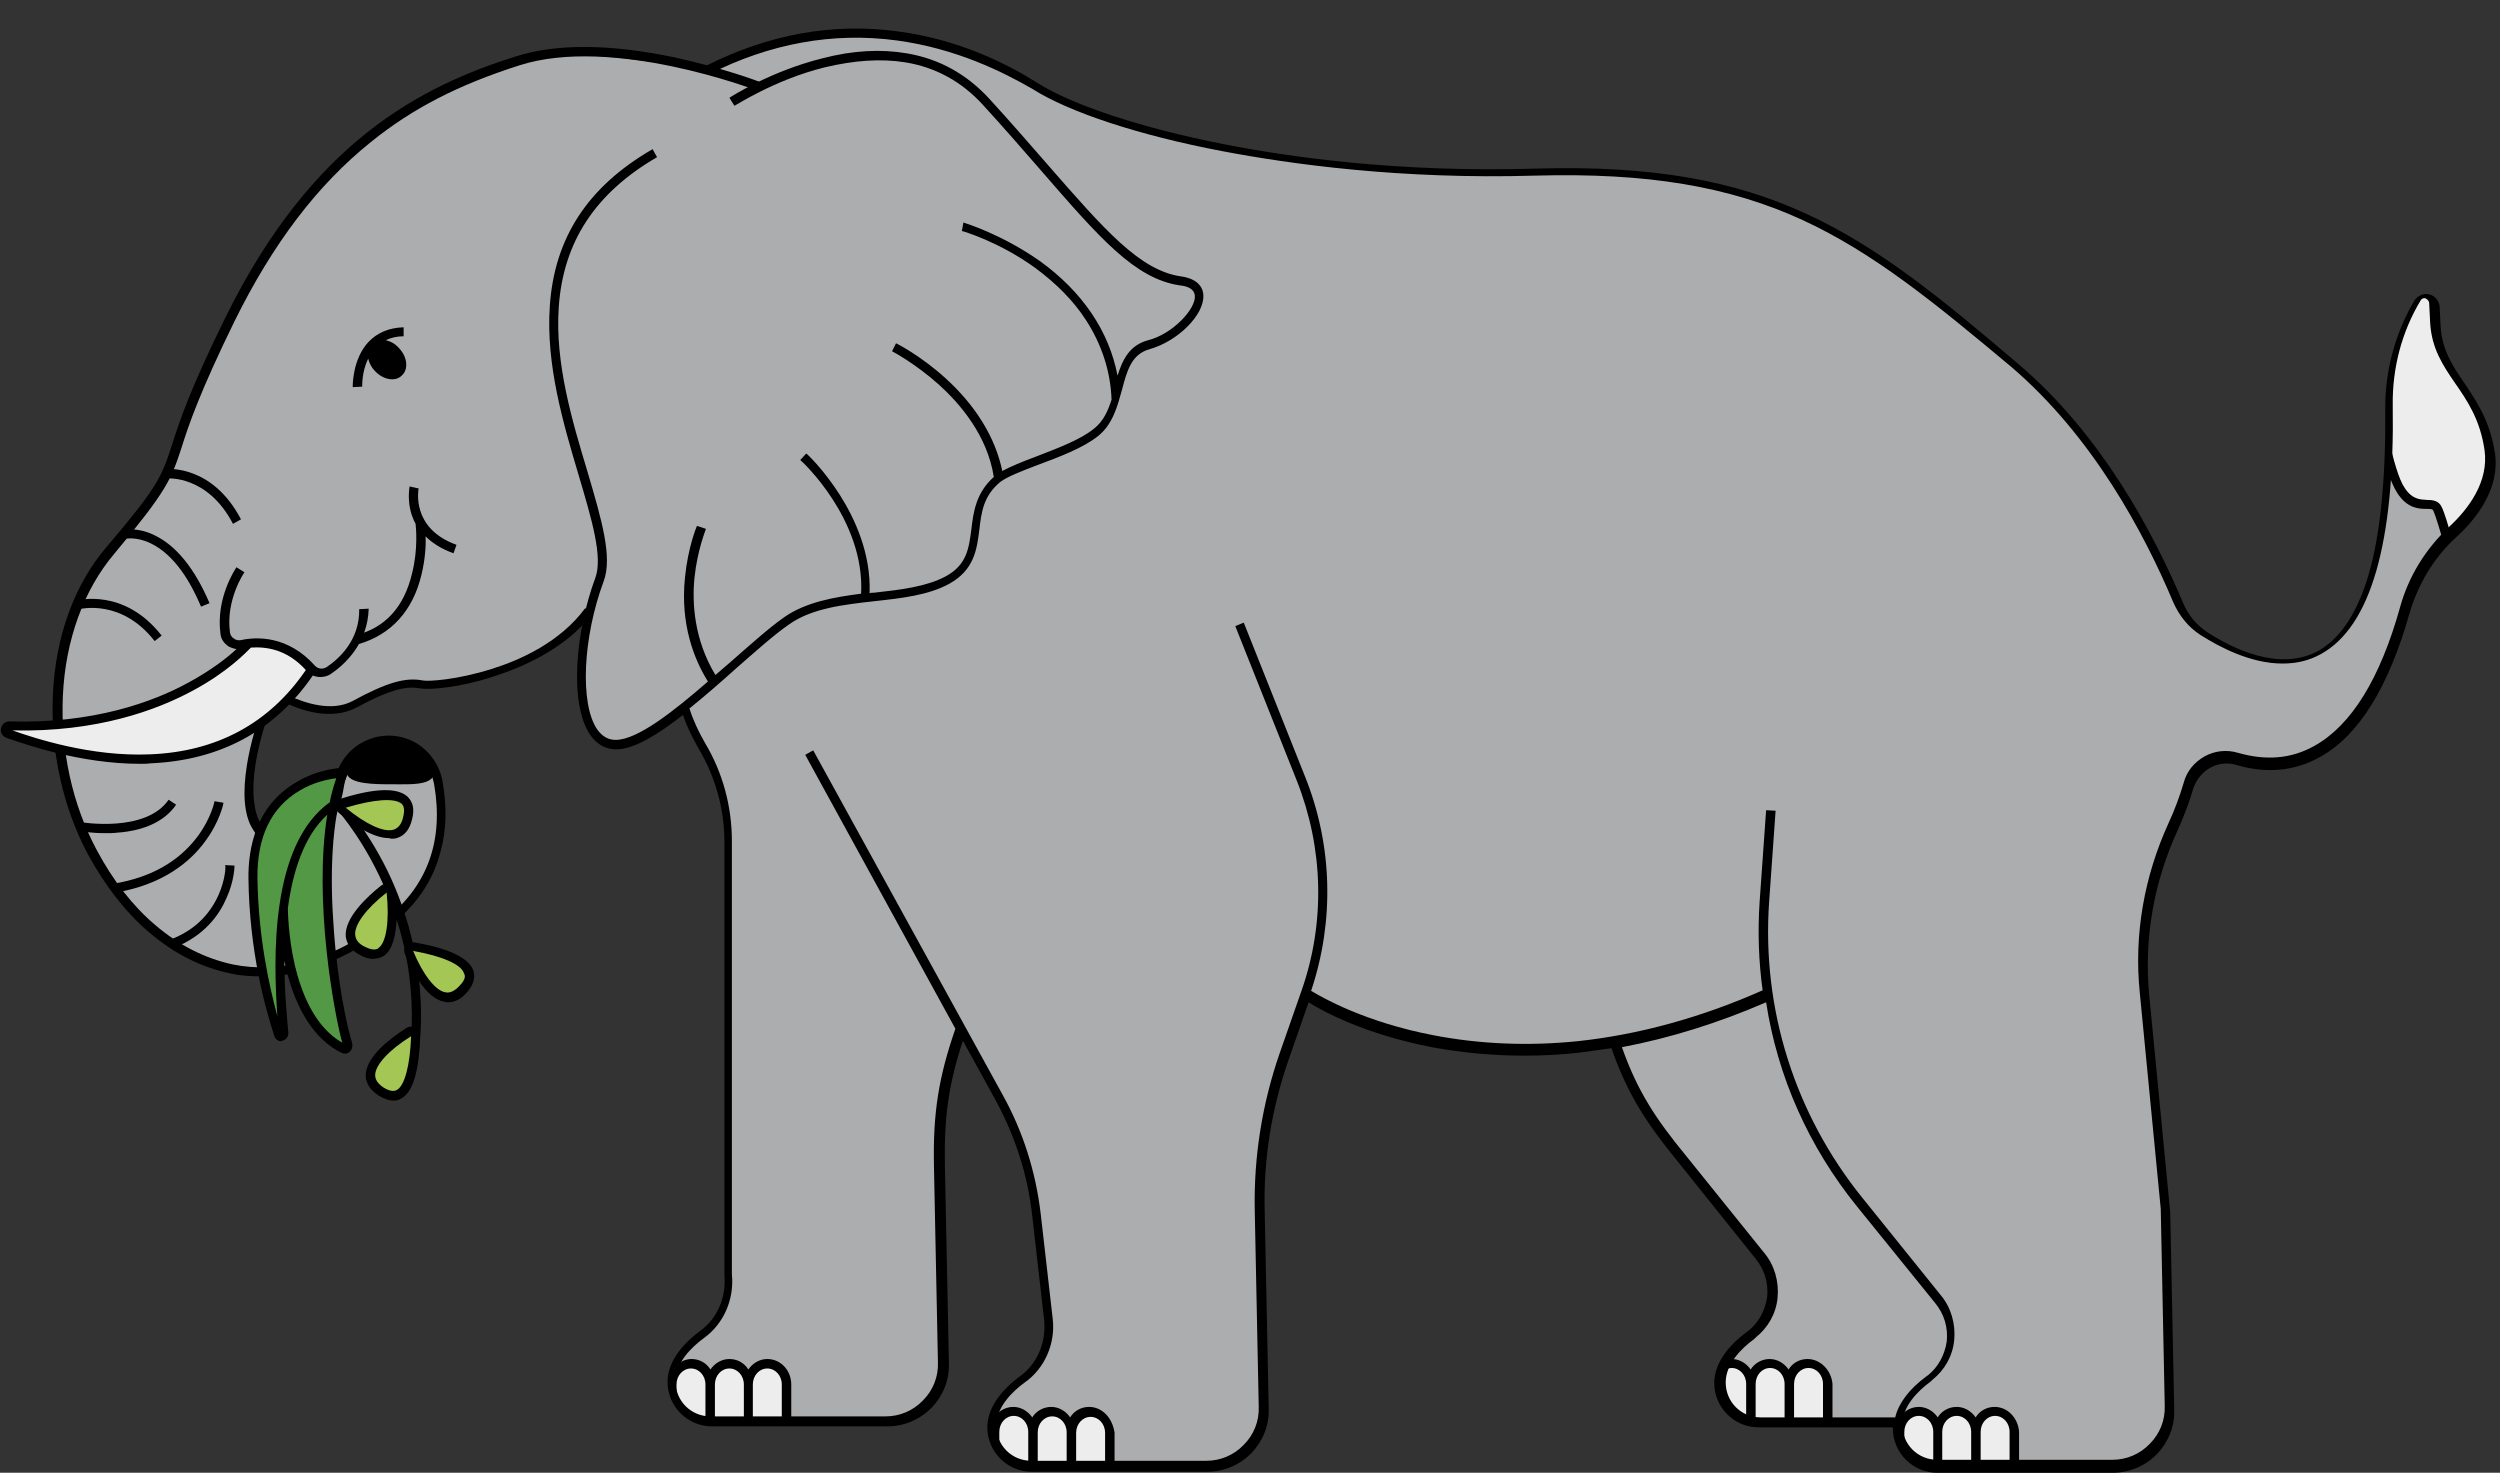
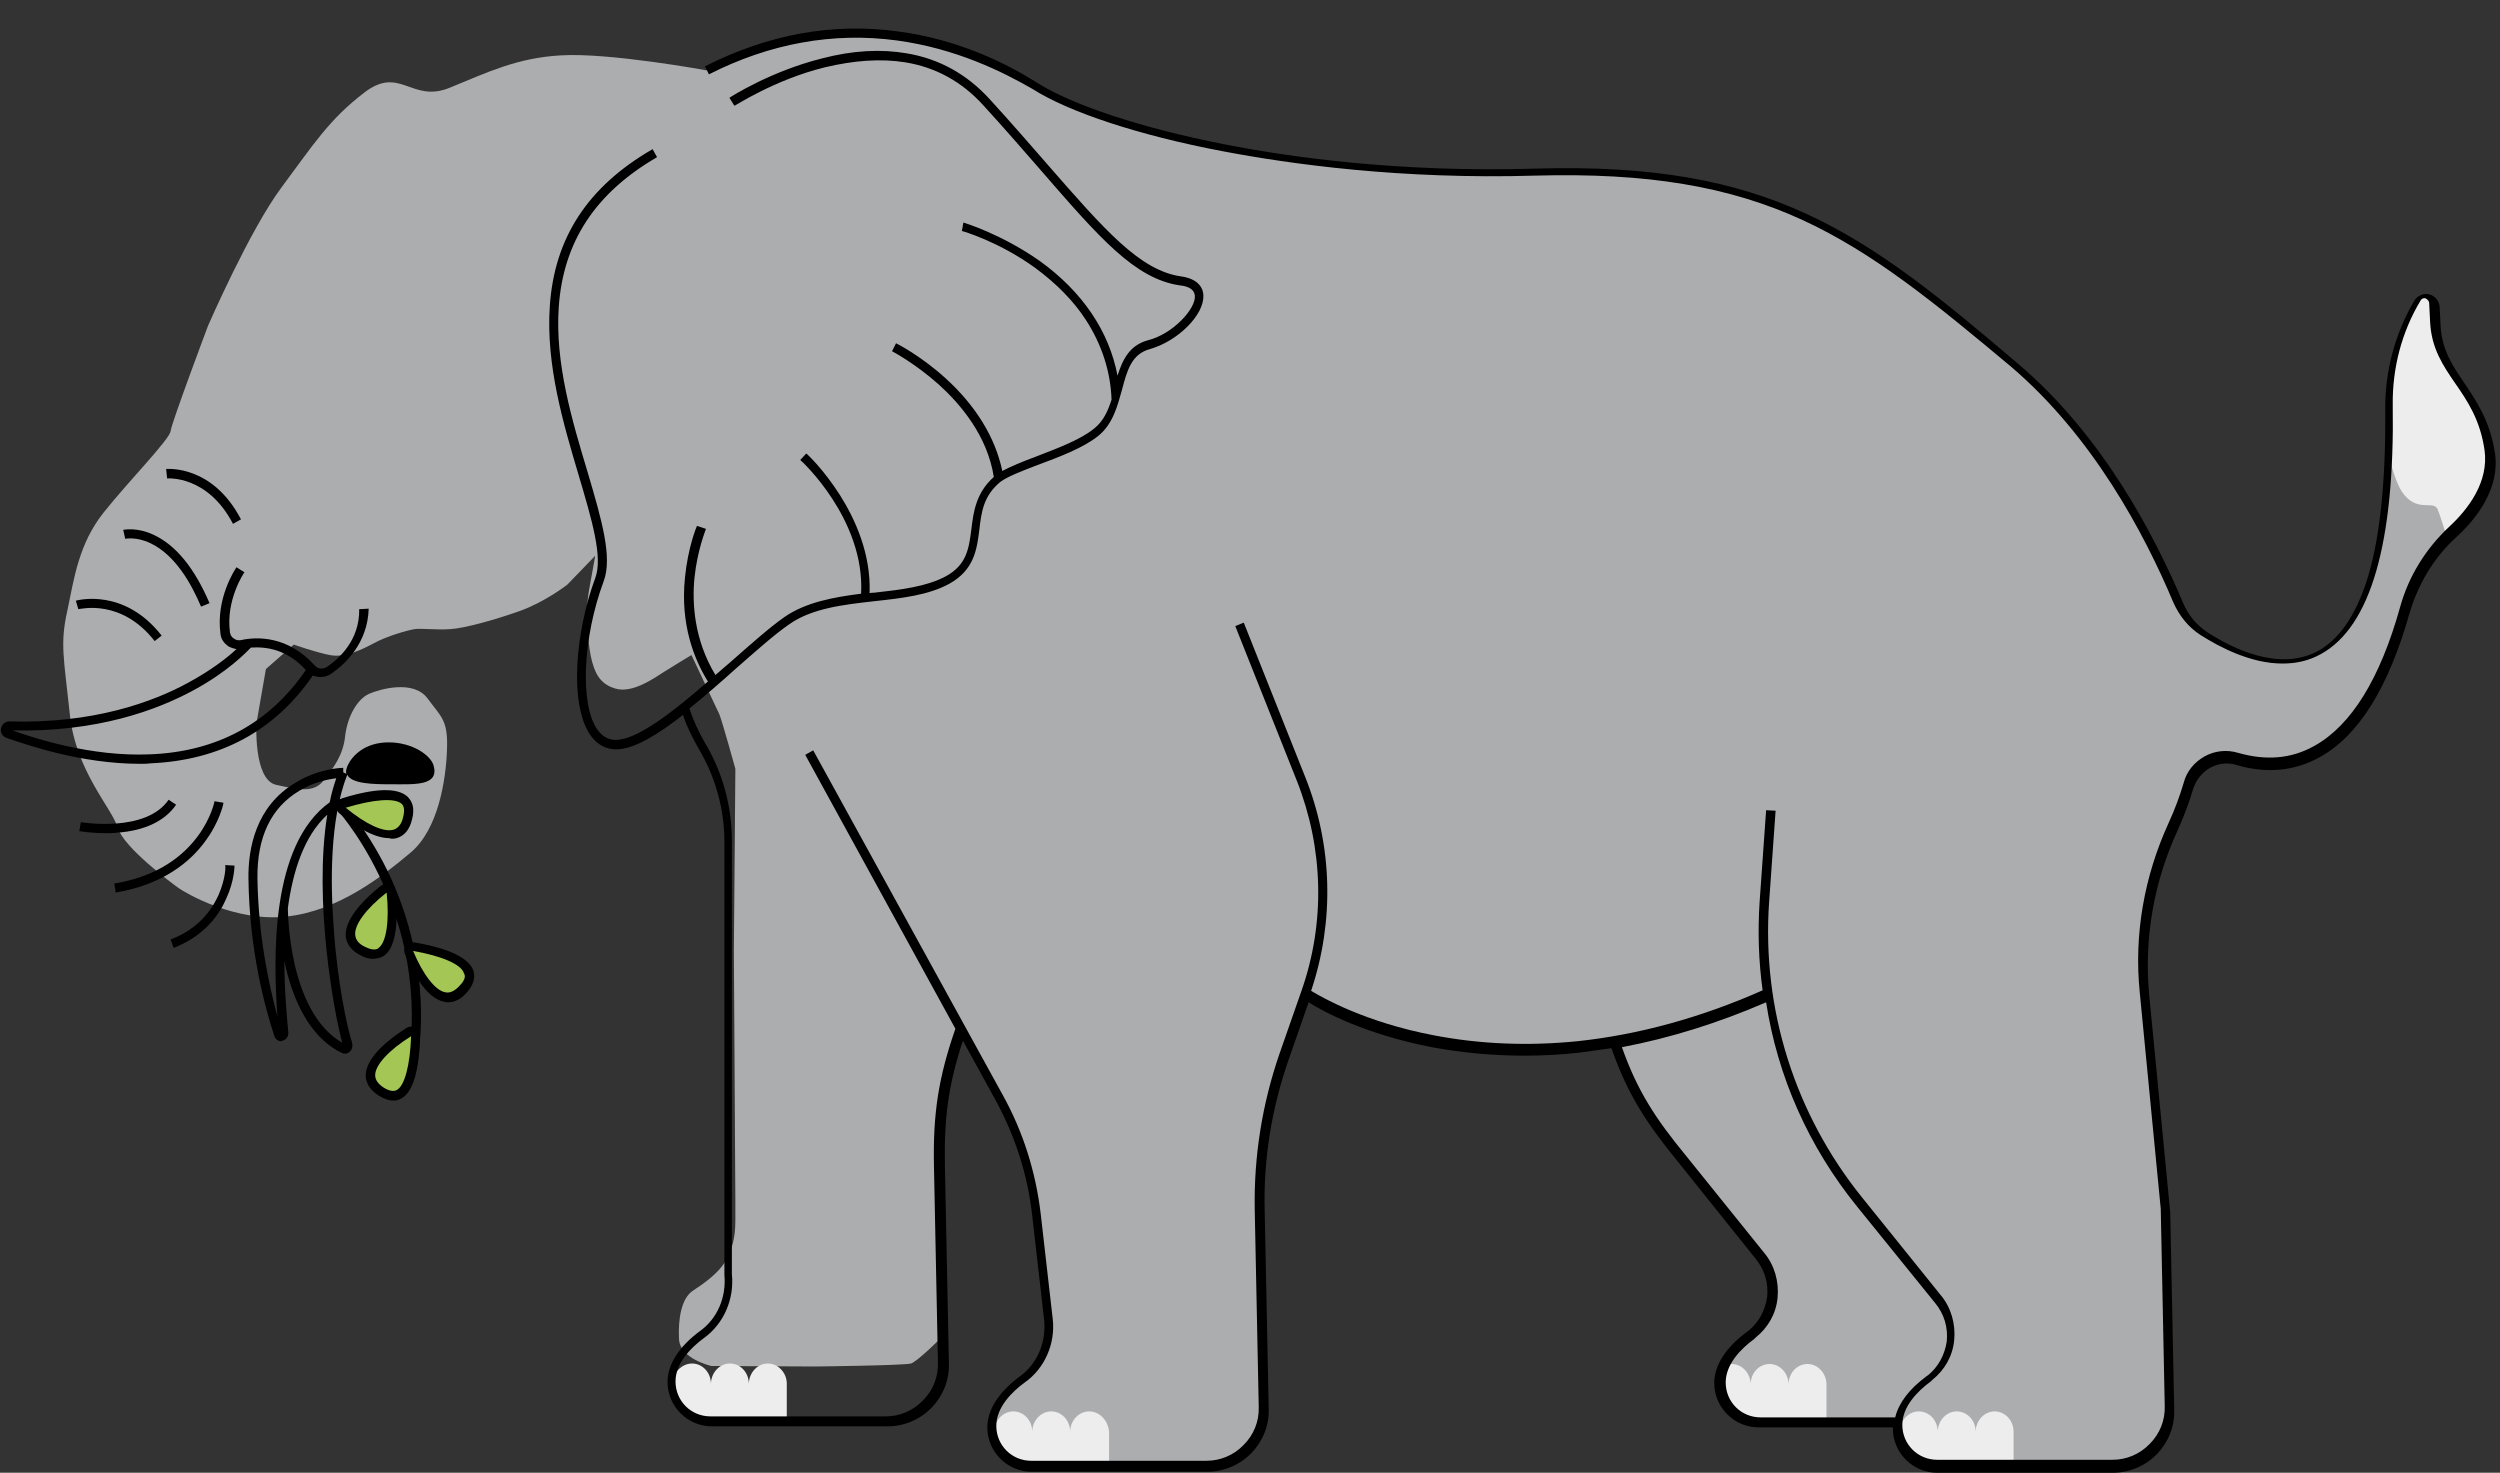
<svg xmlns="http://www.w3.org/2000/svg" height="295.2" preserveAspectRatio="xMidYMid meet" version="1.0" viewBox="-0.2 -5.7 501.1 295.2" width="501.1" zoomAndPan="magnify">
  <rect x="-0.2" y="-5.7" width="501.1" height="295.2" fill="#333333" stroke="none" />
  <g id="change1_1">
-     <path d="M141.4,8.4c27.8-14.1,52.1-5.4,65.7,3.2c13.6,8.6,53.6,18.6,100.3,17.2s64.9,12.3,96.2,39.1 c16.1,13.7,26.4,32.5,32.8,47.5l0,0c1,2.5,2.8,4.7,5.2,6.2c10.4,6.8,38,18.9,37-45.3c-0.1-7.6,1.9-15,5.7-21.5l0,0 c0.9-1.6,3.3-1,3.4,0.8l0.2,4c0.6,10,9.1,13,10.9,25.4c1,6.7-3.2,12.3-7.4,16.2c-4.5,4.2-7.9,9.5-9.5,15.5 c-8.8,31.5-24.3,32.7-33.7,29.9c-4.2-1.2-8.5,1.2-9.7,5.3c-0.8,2.8-1.8,5.5-3.1,8.2l0,0c-4.9,10.5-6.9,22.1-5.7,33.6l4.2,43.3 l0.8,39.5c0.1,6.4-5,11.7-11.5,11.7h-35.1c-4.4,0-7.9-3.5-7.9-7.9l0,0v-1l-15.7-0.1h-14c0,0-5.2-1.1-5.7-5.8c-0.6-4.7,1.2-7.6,2.7-9 c1.5-1.4,6.2-5.4,6.9-7.6c0.6-2.2,1.2-6.2,0-8.4c-1.2-2.3-9.8-12.1-9.8-12.1s-5.2-6.8-6.4-8.8c-1.2-2-12.8-14.2-14.4-23.8 c0,0-4.7,1.2-12.3,1.2c-7.6,0-28.4-2-35.1-4.5c-6.7-2.5-14.9-6.7-14.9-6.7l-4.3,12.3c0,0-5.3,15.9-4.9,34.8 c0.4,18.9,0.6,37.3,0.6,37.3s-3.5,10.2-9.5,10.2c-6,0-23.9,0-23.9,0l-15-0.2c0,0-4.6-1.2-5.3-4.5c-0.7-3.2-1.7-4.7,0.3-7.2 s7.2-7.1,8.3-9.3c1-2.1,3-3.6,2.4-7.1c-0.6-3.5-3.4-25.9-3.4-25.9s-2.7-12-3.9-14.5c-1.2-2.5-8.7-15.5-8.7-15.5l-1.6-2.7 c0,0-1.7,3-2.4,6c-0.8,3-2.3,11.2-2.3,17.2c0.1,6.1,0.7,37.7,0.7,37.7s1,8-1.3,10.9s-4.9,4.9-6.2,5.3c-1.4,0.4-19.2,0.6-19.2,0.6 l-20.8-0.1c0,0-6.3-1.4-6.5-5.4c-0.2-4.1,0.5-8.2,2.8-9.7s5.2-3.6,6.5-5.9c1.3-2.3,2-4.5,2-8.2c0-3.6,0-3.6,0-3.6l-0.3-50.4 l0.3-36.5c0,0-2.6-9.4-3.2-10.9c-0.7-1.5-5.6-11.9-5.6-11.9s-3.5,2.1-5.4,3.3s-6.4,4.5-9.9,3.4c-3.5-1-4.2-3.9-4.7-5.7 c-0.5-1.9-1.5-8.7-0.5-14.2c1-5.4,1.2-6.7,1.2-6.7l-5.6,5.8c0,0-4.5,3.5-9.6,5.3c-5.1,1.8-10.9,3.4-13.8,3.6c-2.8,0.2-5.9-0.2-7.2,0 c-1.3,0.2-5.6,1.4-8.1,2.8c-2.5,1.3-5.8,3-8.9,2.4c-3-0.6-7.2-2.1-7.2-2.1l-5.6,4.9l-1.9,10.9c0,0-0.6,11.2,3.9,12.3 c4.6,1,7.6,1.7,9.6-0.9c2-2.6,3.9-5,4.3-9c0.5-3.9,2.4-7.2,4.7-8.3c2.3-1,9-2.9,11.8,0.9c2.8,3.8,4.1,4.3,3.9,10.2 c-0.2,6-1.7,16-7.3,20.7c-5.6,4.7-14.5,11.7-24.8,12.8c-10.3,1.2-20.3-4.7-21.7-5.7c-1.4-1-11-8.1-12.2-12.1s-8.4-11.3-9.6-22.7 s-2-14.1-0.5-20.8c1.4-6.7,2.3-13.4,7.3-19.7c5.1-6.4,13.2-14.6,13.4-16.3c0.2-1.7,7.5-21.1,7.5-21.1s8.3-19.1,14.7-27.7 s9.6-13.7,16.7-19.1S82.3,15,89.9,11.9s13.5-6,22.3-6.5C121.8,4.8,141.4,8.4,141.4,8.4z" fill="#acadaf" />
+     <path d="M141.4,8.4c27.8-14.1,52.1-5.4,65.7,3.2c13.6,8.6,53.6,18.6,100.3,17.2s64.9,12.3,96.2,39.1 c16.1,13.7,26.4,32.5,32.8,47.5l0,0c1,2.5,2.8,4.7,5.2,6.2c10.4,6.8,38,18.9,37-45.3c-0.1-7.6,1.9-15,5.7-21.5l0,0 c0.9-1.6,3.3-1,3.4,0.8l0.2,4c0.6,10,9.1,13,10.9,25.4c1,6.7-3.2,12.3-7.4,16.2c-4.5,4.2-7.9,9.5-9.5,15.5 c-8.8,31.5-24.3,32.7-33.7,29.9c-4.2-1.2-8.5,1.2-9.7,5.3c-0.8,2.8-1.8,5.5-3.1,8.2l0,0c-4.9,10.5-6.9,22.1-5.7,33.6l4.2,43.3 l0.8,39.5c0.1,6.4-5,11.7-11.5,11.7h-35.1c-4.4,0-7.9-3.5-7.9-7.9l0,0v-1l-15.7-0.1h-14c0,0-5.2-1.1-5.7-5.8c-0.6-4.7,1.2-7.6,2.7-9 c1.5-1.4,6.2-5.4,6.9-7.6c0.6-2.2,1.2-6.2,0-8.4c-1.2-2.3-9.8-12.1-9.8-12.1s-5.2-6.8-6.4-8.8c-1.2-2-12.8-14.2-14.4-23.8 c0,0-4.7,1.2-12.3,1.2c-7.6,0-28.4-2-35.1-4.5c-6.7-2.5-14.9-6.7-14.9-6.7l-4.3,12.3c0,0-5.3,15.9-4.9,34.8 c0.4,18.9,0.6,37.3,0.6,37.3s-3.5,10.2-9.5,10.2c-6,0-23.9,0-23.9,0l-15-0.2c0,0-4.6-1.2-5.3-4.5c-0.7-3.2-1.7-4.7,0.3-7.2 s7.2-7.1,8.3-9.3c1-2.1,3-3.6,2.4-7.1c-0.6-3.5-3.4-25.9-3.4-25.9s-2.7-12-3.9-14.5c-1.2-2.5-8.7-15.5-8.7-15.5l-1.6-2.7 c0,0-1.7,3-2.4,6c-0.8,3-2.3,11.2-2.3,17.2c0.1,6.1,0.7,37.7,0.7,37.7s-4.9,4.9-6.2,5.3c-1.4,0.4-19.2,0.6-19.2,0.6 l-20.8-0.1c0,0-6.3-1.4-6.5-5.4c-0.2-4.1,0.5-8.2,2.8-9.7s5.2-3.6,6.5-5.9c1.3-2.3,2-4.5,2-8.2c0-3.6,0-3.6,0-3.6l-0.3-50.4 l0.3-36.5c0,0-2.6-9.4-3.2-10.9c-0.7-1.5-5.6-11.9-5.6-11.9s-3.5,2.1-5.4,3.3s-6.4,4.5-9.9,3.4c-3.5-1-4.2-3.9-4.7-5.7 c-0.5-1.9-1.5-8.7-0.5-14.2c1-5.4,1.2-6.7,1.2-6.7l-5.6,5.8c0,0-4.5,3.5-9.6,5.3c-5.1,1.8-10.9,3.4-13.8,3.6c-2.8,0.2-5.9-0.2-7.2,0 c-1.3,0.2-5.6,1.4-8.1,2.8c-2.5,1.3-5.8,3-8.9,2.4c-3-0.6-7.2-2.1-7.2-2.1l-5.6,4.9l-1.9,10.9c0,0-0.6,11.2,3.9,12.3 c4.6,1,7.6,1.7,9.6-0.9c2-2.6,3.9-5,4.3-9c0.5-3.9,2.4-7.2,4.7-8.3c2.3-1,9-2.9,11.8,0.9c2.8,3.8,4.1,4.3,3.9,10.2 c-0.2,6-1.7,16-7.3,20.7c-5.6,4.7-14.5,11.7-24.8,12.8c-10.3,1.2-20.3-4.7-21.7-5.7c-1.4-1-11-8.1-12.2-12.1s-8.4-11.3-9.6-22.7 s-2-14.1-0.5-20.8c1.4-6.7,2.3-13.4,7.3-19.7c5.1-6.4,13.2-14.6,13.4-16.3c0.2-1.7,7.5-21.1,7.5-21.1s8.3-19.1,14.7-27.7 s9.6-13.7,16.7-19.1S82.3,15,89.9,11.9s13.5-6,22.3-6.5C121.8,4.8,141.4,8.4,141.4,8.4z" fill="#acadaf" />
  </g>
  <g id="change2_1">
    <path d="M365.9,279.2h-1.4h-6.2h-7.6h-0.1c0,0-5.2-1.1-5.7-5.8c-0.3-2.2-0.1-3.9,0.4-5.4c0.5-0.2,1-0.3,1.6-0.3l0,0 c2.1,0,3.8,1.9,3.8,4.1c0-2.3,1.7-4.1,3.8-4.1c2.1,0,3.8,1.9,3.8,4.1c0-2.3,1.7-4.1,3.8-4.1l0,0c2.1,0,3.8,1.9,3.8,4.1L365.9,279.2 L365.9,279.2z M388.3,288.3h15.1v-7c0-2.3-1.7-4.1-3.8-4.1l0,0c-2.1,0-3.8,1.9-3.8,4.1c0-2.3-1.7-4.1-3.8-4.1l0,0 c-2.1,0-3.8,1.9-3.8,4.1c0-2.3-1.7-4.1-3.8-4.1s-3.8,1.9-3.8,4.1v0.2C381,285.4,384.3,288.3,388.3,288.3z M153.7,267.6 c-2.1,0-3.8,1.9-3.8,4.1c0-2.3-1.7-4.1-3.8-4.1l0,0c-2.1,0-3.8,1.9-3.8,4.1c0-2.3-1.7-4.1-3.8-4.1c-1.4,0-2.7,0.9-3.4,2.1 c-0.2,1.3-0.2,2.6-0.1,3.9c0.2,4.1,6.5,5.4,6.5,5.4l16,0.1v-7.5C157.5,269.5,155.8,267.6,153.7,267.6z M218.1,277.2 c-2.1,0-3.8,1.9-3.8,4.1c0-2.3-1.7-4.1-3.8-4.1l0,0c-2.1,0-3.8,1.9-3.8,4.1c0-2.3-1.7-4.1-3.8-4.1s-3.8,1.9-3.8,4.1v0.3 c0.2,0.6,0.3,1.2,0.5,2c0.7,3.2,5.3,4.5,5.3,4.5l15,0.2c0,0,0.9,0,2.2,0v-7C221.9,279,220.2,277.2,218.1,277.2z M498.9,85.2 c-1.8-12.4-10.3-15.5-10.9-25.4l-0.2-4c-0.1-1.8-2.5-2.4-3.4-0.8l0,0c-3.9,6.5-5.8,13.9-5.7,21.5c0.1,3.2,0,6.3-0.1,9.2 c0.8,3.1,1.7,5.7,2.6,7.1c3,4.5,6.4,1.6,7.2,3.6c0.5,1.2,1.4,4.1,2,6.1c0.3-0.3,0.7-0.7,1.1-1C495.6,97.5,499.9,91.8,498.9,85.2z" fill="#ededed" />
  </g>
  <g id="change3_1">
-     <path d="M158.4,271.8v7.5h-1.9v-7.5c0-1.8-1.3-3.2-2.9-3.2c-1.6,0-2.9,1.4-2.9,3.2v7.4h-1.8v-7.4c0-1.8-1.3-3.2-2.9-3.2 c-1.6,0-2.9,1.4-2.9,3.2v7.4h-1.7c0,0-0.1,0-0.2-0.1v-7.3c0-1.8-1.3-3.2-2.9-3.2c-1.6,0-2.9,1.4-2.9,3.2v3.7 c-0.3-0.5-0.5-1.2-0.5-1.8c-0.1-2,0-4.1,0.5-5.8c0.8-0.7,1.9-1.2,3-1.2c1.6,0,3,0.8,3.8,2.1c0.9-1.3,2.3-2.1,3.8-2.1 c1.6,0,3,0.8,3.8,2.1c0.9-1.3,2.3-2.1,3.8-2.1C156.3,266.7,158.4,269,158.4,271.8z M218.1,276.3c-1.6,0-3,0.8-3.8,2.1 c-0.9-1.3-2.3-2.1-3.8-2.1c-1.5,0-3,0.8-3.8,2.1c-0.9-1.3-2.3-2.1-3.8-2.1c-1.8,0-3.4,1.1-4.2,2.7c-0.1,1.3,0.4,2.6,0.9,4.6 c0.1,0.4,0.2,0.8,0.5,1.2v-3.5c0-1.8,1.3-3.2,2.9-3.2c1.6,0,2.9,1.4,2.9,3.2v6.8l1.9,0.1v-6.8c0-1.8,1.3-3.2,2.9-3.2 c1.6,0,2.9,1.4,2.9,3.2v6.9l1.9,0.1v-6.9c0-1.8,1.3-3.2,2.9-3.2c1.6,0,2.9,1.4,2.9,3.2v7c0.5,0,1.1,0,1.9,0v-7 C222.8,278.5,220.7,276.3,218.1,276.3z M399.6,276.3c-1.6,0-3,0.8-3.8,2.1c-0.9-1.3-2.3-2.1-3.8-2.1c-1.6,0-3,0.8-3.8,2.1 c-0.9-1.3-2.3-2.1-3.8-2.1c-2,0-3.6,1.3-4.3,3.1h0.4v1l0,0c0,1.4,0.3,2.7,1,3.9v-3c0-1.8,1.3-3.2,2.9-3.2c1.6,0,2.9,1.4,2.9,3.2v6.9 c0.3,0.1,0.8,0.1,1.1,0.1h0.7v-7c0-1.8,1.3-3.2,2.9-3.2c1.6,0,2.9,1.4,2.9,3.2v7h1.9v-7c0-1.8,1.3-3.2,2.9-3.2 c1.6,0,2.9,1.4,2.9,3.2v7h1.9v-7C404.3,278.5,402.2,276.3,399.6,276.3z M362.1,266.7c-1.6,0-3,0.8-3.8,2.1c-0.9-1.3-2.3-2.1-3.8-2.1 s-3,0.8-3.8,2.1c-0.9-1.3-2.3-2.1-3.8-2.1c-0.3,0-0.8,0.1-1.1,0.1c-0.3,0.7-0.6,1.5-0.8,2.5c0.5-0.5,1.2-0.8,1.9-0.8 c1.6,0,2.9,1.4,2.9,3.2v7.2c0.5,0.2,0.9,0.3,0.9,0.3h1v-7.5c0-1.8,1.3-3.2,2.9-3.2c1.6,0,2.9,1.4,2.9,3.2v7.5h1.9v-7.5 c0-1.8,1.3-3.2,2.9-3.2c1.6,0,2.9,1.4,2.9,3.2v7.5h1.9v-7.5C366.9,269,364.7,266.7,362.1,266.7z M489.2,95.9c-0.6-1.3-1.9-1.4-3-1.4 c-1.4-0.1-2.9-0.1-4.4-2.4c-1.2-1.7-2.3-5.8-3.3-10.1c-0.1,2.3-0.1,4.3-0.2,6.4c0.6,2,1.3,3.6,2,4.7c2,3.1,4.3,3.2,5.9,3.2 c1,0,1.2,0.1,1.3,0.3c0.6,1.3,1.5,4.5,2.1,6.5c0.5-0.5,1-1,1.5-1.5C490.5,99.6,489.8,97.1,489.2,95.9z M98.3,128.4 c-7,2.2-12.6,2.5-13.7,2.3c-3.5-0.7-7.3,0.4-14.1,4.1c-4.3,2.3-9.8,0.3-12.7-1c-1-0.5-2.1-0.5-3.2-0.1c-1,0.4-1.9,1.3-2.2,2.3 c-1,2.8-2.4,7.2-3.1,11.6c-0.9,5.6-0.6,10,1.1,12.8c1.2,2.1,3.1,3.5,5.7,4c2.7,0.5,5.1,0.1,7.1-1.3c3.5-2.5,5-7.6,5.6-11.5 c0.5-3.1,2.6-5.8,5.5-7c2.5-1,5.4-0.9,7.9,0.4c2.4,1.3,4.1,3.7,4.6,6.4c2,11.4-1.3,20.5-9.8,27.2c-5.3,4.2-10.6,7-16,8.4 c-4.9,1.3-9.8,1.6-14.6,0.6c-5.5-1.2-10.7-3.8-15.5-7.9c-4.6-3.9-8.5-9-11.7-15c-4.9-9.1-7.3-20.1-6.8-30.9 c0.5-11.2,4.2-21.3,10.3-28.5C33.3,92.6,34.1,90.4,36.2,84c1.4-4.5,3.7-11.2,10.6-25.3c7.7-15.6,16.6-27.3,27.3-35.9 c8.4-6.8,17.6-11.5,29.8-15.4c18.7-6,47.2,4.9,47.5,5l0.6-1.7c-0.1-0.1-7.4-2.8-17-4.9c-12.9-2.7-23.6-2.8-31.8-0.2 c-19,6-40.8,17-58.2,52.3c-7,14.2-9.3,21-10.7,25.5c-2.1,6.4-2.7,8.3-13.2,20.6c-6.4,7.5-10.2,17.9-10.7,29.6 c-0.5,11.2,2,22.5,7,31.9c3.4,6.2,7.4,11.5,12.2,15.6c5,4.3,10.5,7.1,16.3,8.3c2.1,0.5,4.3,0.6,6.5,0.6c3,0,6-0.4,9-1.3 c5.6-1.6,11.2-4.5,16.6-8.8c5.2-4.1,8.6-9,10.1-14.9c1.2-4.3,1.3-9,0.4-14.1c-0.6-3.3-2.6-6.1-5.5-7.8c-3-1.6-6.4-1.8-9.5-0.5 c-3.5,1.4-6.1,4.7-6.6,8.4c-0.5,3.5-1.8,8.2-4.8,10.2c-1.6,1.1-3.4,1.4-5.7,1c-2-0.4-3.5-1.4-4.5-3.1c-1.1-2-3.1-8.1,2.1-22.9 c0.2-0.6,0.6-1,1.2-1.2c0.6-0.2,1.2-0.2,1.7,0.1c3.2,1.6,9.3,3.7,14.4,1c7.2-3.9,10.3-4.3,12.8-3.8c1.9,0.3,8-0.2,14.6-2.4 c6-1.9,14.4-5.6,19.8-12.5l-1.4-1.2C112.1,123,104.1,126.6,98.3,128.4z M84.3,109.4c0.7-2.9,0.9-5.7,0.8-7.6 c1.3,1.3,3.1,2.5,5.6,3.4l0.6-1.7c-9.2-3.3-7.6-11.1-7.6-11.3l-1.8-0.4c0,0.1-0.8,3.8,1.2,7.5c0.1,0.8,0.5,5.2-0.7,9.9 c-1.6,6.8-5.4,10.9-11.2,12.4l0.5,1.8C78.2,121.5,82.6,116.7,84.3,109.4z M80.7,59.9c-3,0.1-5.3,1.1-7.1,3c-3.2,3.5-3.1,8.8-3.1,9 l1.9-0.1c0-0.1-0.1-3,1.2-5.6c0.2,0.8,0.6,1.7,1.3,2.4c1.6,1.8,4.1,2.3,5.4,1c1.4-1.2,1.2-3.7-0.5-5.5c-0.8-0.9-1.7-1.4-2.7-1.6 c1-0.5,2.3-0.8,3.6-0.8L80.7,59.9z" />
-   </g>
+     </g>
  <g id="change2_2">
-     <path d="M49.6,123.2c0,0-14.9,17.5-48,16.5c-0.9-0.1-1.2,1.3-0.3,1.6c12.6,4.4,43.4,13.5,60.9-12.8 C62.3,128.5,56.4,121.1,49.6,123.2z" fill="#ededed" />
-   </g>
+     </g>
  <g id="change3_2">
    <path d="M24.9,102.3l-0.4-1.8c0.1,0,2.7-0.6,6.1,1c4.5,2.1,8.2,6.7,11.2,13.7l-1.7,0.7c-1.9-4.5-5.1-10.3-10.1-12.7 C27.1,101.8,24.9,102.3,24.9,102.3z M35.1,155.6l-1.5-1c-4.6,6.7-17.5,4.5-17.6,4.5l-0.3,1.8c0.1,0,2.3,0.4,5.2,0.4 c0.8,0,1.6,0,2.4-0.1C28.9,160.8,32.9,158.8,35.1,155.6z M46.5,99.3l1.6-0.9c-5.7-10.9-14.6-10.1-15-10.1l0.2,1.9 C33.4,90.2,41.4,89.5,46.5,99.3z M30.8,122.8l1.4-1.1c-7.5-9.6-16.8-7.1-17.2-7l0.5,1.7C15.9,116.4,24.1,114.2,30.8,122.8z M40.8,163.1c3.1-4.1,3.8-7.8,3.8-7.9l-1.8-0.3c0,0.1-0.7,3.5-3.5,7.2c-3.8,5-9.4,8.1-16.6,9.3l0.3,1.8 C32.6,171.6,38,166.9,40.8,163.1z M67.9,154.4l-1.3,1.3c0.1,0.1,4.9,5.2,9.1,13.9c3.9,8,8.2,20.9,6.1,36.6l1.8,0.2 c2.2-16.1-2.2-29.5-6.2-37.7C73,159.8,68.1,154.7,67.9,154.4z M492.1,102c-4.5,4.1-7.6,9.4-9.3,15.1c-4.2,14.9-10.2,24.7-18.1,29 c-5,2.8-10.8,3.3-16.7,1.5c-1.7-0.5-3.6-0.3-5.2,0.6c-1.6,0.9-2.8,2.4-3.4,4.2c-0.8,2.8-1.9,5.6-3.1,8.3 c-4.8,10.4-6.8,21.8-5.7,33.2l4.2,43.4v0.1l0.8,39.5c0.1,3.4-1.2,6.5-3.5,8.9c-2.4,2.4-5.5,3.7-8.9,3.7h-35.1c-4.9,0-8.9-4-8.9-8.9 c0-0.1,0-0.2,0-0.2h-26.9c-4.9,0-8.9-4-8.9-8.9c0-3.5,2.3-7.1,6.5-10.2c0.1-0.1,0.2-0.2,0.3-0.2c2.1-1.7,3.4-4.1,3.8-6.8 c0.3-2.8-0.5-5.5-2.3-7.7L336,227c-6.2-7.6-10-13.4-13.2-22.6c-2.2,0.3-4.3,0.6-6.5,0.9c-3.6,0.4-7.3,0.6-10.9,0.6 c-6.4,0-12.6-0.6-18.6-1.7c-13.4-2.6-21.9-7.2-24.7-9l-3.9,11.2c-3.5,9.9-5.2,20.3-4.9,30.8l0.8,39.5c0.1,3.4-1.2,6.5-3.5,8.9 c-2.4,2.4-5.5,3.7-8.9,3.7h-35.1c-4.9,0-8.9-4-8.9-8.9c0-3.5,2.3-7.1,6.5-10.2c3.5-2.5,5.3-6.8,4.9-11.2l-2.4-21 c-0.9-8.2-3.4-15.9-7.3-23.1l-6.6-12c-2.9,8.8-3.8,15.5-3.6,25.2l0.8,39.5c0.1,3.4-1.2,6.5-3.5,8.9c-2.4,2.4-5.5,3.7-8.9,3.7h-35.1 c-4.9,0-8.9-4-8.9-8.9c0-3.5,2.3-7.1,6.5-10.2c3.5-2.5,5.3-6.8,4.9-11.2v0v-86.9c0-6.5-1.8-13-5.2-18.7c-1.3-2.3-2.4-4.5-3.1-6.7 c-5,3.9-9.8,6.9-13.4,6.9c-2.1,0-3.9-1-5.2-2.9c-4.3-6.3-2.9-20.9,1-31.4c1.6-4.2-0.7-11.8-3.3-20.6c-3.1-10.4-6.6-22.2-5.8-33.9 c0.9-13.7,7.6-24,20.6-31.5l0.9,1.6c-12.4,7.2-18.8,17-19.7,30c-0.8,11.3,2.7,22.9,5.8,33.2c2.8,9.5,5,17,3.2,21.8 c-4.2,11.3-4.8,24.6-1.3,29.7c1,1.4,2.2,2.1,3.7,2.1c4.4,0,11.7-5.8,18.5-11.7c-2.7-4.3-5.6-11.4-4.6-20.9c0.6-6,2.3-10.1,2.4-10.3 l0.9,0.3l0.9,0.3c0,0.1-1.7,4.1-2.3,9.8c-0.5,5-0.1,12.4,4.2,19.5c1-0.9,2-1.7,2.9-2.5c4.1-3.6,7.9-7,10.9-9.1c4.3-3,9.9-4,15.4-4.7 c0.8-14.9-12-26.7-12.2-26.8l1.2-1.3c0.2,0.1,3.5,3.2,6.8,8.4c2.9,4.6,6.2,11.6,5.9,19.6c0.3-0.1,0.6-0.1,0.9-0.1 c5.4-0.6,10.5-1.2,14.4-3.3c4.2-2.3,4.6-5.6,5.1-9.4c0.4-3.4,0.9-7.3,4.5-10.5c-1.3-8.3-6.7-14.6-11-18.5c-4.8-4.3-9.4-6.7-9.4-6.7 l0.8-1.6c0.2,0.1,4.8,2.4,9.8,6.9c6.2,5.6,10.1,12,11.5,18.7c1.7-0.9,4.1-1.9,6.8-2.9c4.1-1.6,8.8-3.3,11.6-5.6 c1.9-1.5,2.8-3.6,3.5-5.8c-0.2-5.7-2-11.1-5.1-15.9c-2.5-3.9-6-7.4-10.2-10.5c-7.3-5.3-14.6-7.4-14.7-7.4l0.3-1.7 c0.3,0.1,7.6,2.3,15.3,7.7c8.6,6.2,13.9,14.1,15.6,23c1-3.2,2.4-6.1,6.1-7.1c2.4-0.6,4.8-2.1,6.7-4c1.7-1.7,2.8-3.6,2.7-4.9 c-0.1-1.2-1.1-1.9-3-2.1c-9-1.3-16.1-9.5-27.9-23.1c-3.4-3.9-7.2-8.3-11.6-13.1c-4.2-4.6-9.4-7.5-15.5-8.5 C176.4,6,171,6.4,165.1,7.8c-10.1,2.5-17.9,7.7-18.1,7.7l-1-1.6c0.3-0.2,8.2-5.3,18.6-7.9c6.1-1.6,11.8-1.9,17-1 c6.5,1.1,12,4.2,16.5,9.1c4.3,4.7,8.2,9.2,11.6,13.1c11.6,13.3,18.6,21.3,26.8,22.5c3.8,0.5,4.5,2.7,4.5,3.8 c0.2,3.9-5.1,9.2-10.8,10.8c-3.6,1-4.5,4.3-5.5,8.1c-0.9,3.2-1.8,6.9-4.8,9.3c-3,2.4-7.8,4.2-12.1,5.8c-3.2,1.2-6.2,2.4-7.5,3.4 c-3.4,2.8-3.8,6.1-4.2,9.6c-0.5,3.9-1,8-6,10.8c-4.2,2.3-9.5,2.9-15,3.5c-6.2,0.7-12.6,1.4-17.2,4.7c-2.9,2-6.7,5.4-10.7,8.9 c-3,2.7-6.1,5.4-9.2,7.9c0.7,2.3,1.8,4.6,3.1,6.9c3.6,6,5.4,12.8,5.4,19.7v86.8c0.5,5-1.6,9.9-5.6,12.8c-2.6,1.9-5.7,5-5.7,8.7 c0,3.9,3.1,7,7,7h35.1c2.8,0,5.5-1.1,7.5-3.2c2-2,3.1-4.7,3-7.6l-0.8-39.5c-0.2-10.4,0.9-17.6,4.3-27.4l-30.1-54.9l1.6-0.9l38,69.1 c4.1,7.4,6.6,15.4,7.6,23.8l2.4,21c0.6,5-1.6,10-5.6,12.8c-2.6,1.9-5.7,5-5.7,8.7c0,3.9,3.1,7,7,7h35.1c2.8,0,5.5-1.1,7.5-3.2 c2-2,3.1-4.7,3-7.6l-0.8-39.5c-0.2-10.7,1.5-21.3,5-31.4l4.3-12.3c4.9-13.8,4.5-28.8-0.9-42.4l-12.3-30.9l1.7-0.7l12.3,30.9 c5.5,13.7,5.9,28.9,1.2,42.9c2.3,1.4,10.9,6.3,24.5,8.9c9.3,1.8,19,2.2,28.9,1.2c12.2-1.3,24.7-4.7,37.1-10.2 c-0.8-5.8-1-11.8-0.6-17.8l1.3-18.3l1.9,0.1l-1.3,18.3c-1.5,21.5,5.2,42.6,18.7,59.3l15.7,19.5c2.1,2.5,3,5.8,2.7,9 c-0.3,3.2-1.9,6-4.4,8c-0.1,0.1-0.2,0.2-0.3,0.3c-2.6,1.9-5.7,5-5.7,8.7c0,3.9,3.1,7,7,7h35.1c2.8,0,5.5-1.1,7.5-3.2 c2-2,3.1-4.7,3-7.6l-0.8-39.5l-4.2-43.3c-1.2-11.7,0.9-23.4,5.8-34.1c1.2-2.6,2.2-5.3,3-8c0.6-2.3,2.1-4.1,4.2-5.3 c2-1.1,4.4-1.4,6.7-0.7c5.6,1.6,10.7,1.2,15.3-1.4c7.4-4.1,13.2-13.5,17.2-27.9c1.7-6.1,5.1-11.6,9.8-16c3.8-3.5,8-9,7.1-15.4 c-0.9-6.1-3.4-9.8-5.9-13.4c-2.4-3.5-4.7-6.9-5-12.1l-0.2-4c-0.1-0.6-0.6-0.8-0.7-0.9c-0.2-0.1-0.7-0.1-1,0.4 c-3.8,6.3-5.7,13.6-5.6,21c0.4,27.6-4.4,44.4-14.4,49.9c-2.5,1.4-5.1,1.9-7.7,1.9c-6.4,0-12.6-3.3-16.4-5.7 c-2.5-1.6-4.3-3.9-5.5-6.6c-5.8-13.8-16.1-33.2-32.5-47.2C387.6,55,375.4,45,361.1,38.4c-14.8-6.8-31.2-9.5-53.5-8.9 c-27,0.8-49.1-2.3-62.8-4.9c-16.8-3.2-30.7-7.8-38.1-12.5c-5.9-3.4-15.3-8.1-27.2-9.7c-12.7-1.7-25.4,0.6-37.6,6.8l-0.8-1.6 c12.6-6.4,25.6-8.8,38.7-7c12.2,1.6,21.9,6.5,27.9,10.3c7.1,4.5,21.1,9.1,37.4,12.3c13.7,2.7,35.5,5.7,62.4,4.9 c47.1-1.4,65.6,12.5,96.9,39.2c16.7,14.2,27.1,33.9,33,47.9c1,2.4,2.7,4.4,4.8,5.8c4.9,3.2,14.4,8,22.2,3.8 c4.2-2.3,7.4-6.9,9.7-13.8c2.7-8.3,3.9-19.8,3.8-34.4c-0.1-7.8,1.9-15.3,5.8-22c0.6-1,1.9-1.6,3-1.3c1.2,0.3,2,1.3,2.1,2.5l0.2,4 c0.3,4.6,2.3,7.7,4.7,11.2c2.4,3.6,5.2,7.6,6.2,14.2C500.9,92.2,496.2,98.3,492.1,102z M379.7,278.3c0.7-2.8,2.8-5.6,6.2-8.1 c0.1-0.1,0.2-0.2,0.3-0.2c2.1-1.7,3.4-4.1,3.8-6.8c0.3-2.8-0.5-5.5-2.3-7.7L372,236.1c-9.7-12-15.9-26-18.2-40.9 c-9.7,4.2-19.4,7.2-28.9,9c3.1,8.8,6.8,14.4,12.8,21.7l15.7,19.5c2.1,2.5,3,5.8,2.7,9s-1.9,6-4.4,8c-0.1,0.1-0.2,0.2-0.3,0.3 c-2.6,1.9-5.7,5-5.7,8.7c0,3.9,3.1,7,7,7h27V278.3z M66.1,129.4c-0.6,0.4-1.3,0.6-2.1,0.6c-0.5,0-1-0.1-1.5-0.3 c-7.6,11.1-18.6,17-32.5,17.6c-0.7,0.1-1.4,0.1-2.1,0.1c-12,0-23-3.9-26.8-5.2c-0.8-0.3-1.3-1.1-1.1-1.9c0.2-0.9,0.9-1.4,1.7-1.4 c16.8,0.5,28.8-3.9,35.9-7.8c4.6-2.5,7.8-5,9.6-6.7c-0.6-0.1-1.2-0.3-1.7-0.6c-0.8-0.6-1.4-1.4-1.5-2.4c-1-7.2,3-13.1,3.2-13.4 l0.8,0.5l0.8,0.5c-0.1,0.1-3.8,5.6-2.9,12.1c0.1,0.5,0.3,0.9,0.8,1.2c0.4,0.3,0.9,0.4,1.4,0.3c3.2-0.7,9.4-0.9,14.8,5.1 c0.6,0.7,1.6,0.8,2.4,0.3c2.5-1.7,6.6-5.4,6.5-11.6l1.9-0.1C73.5,123.3,68.9,127.5,66.1,129.4z M61.1,128.6c-3.8-4.2-8-4.7-11-4.5 c-1,1-4.7,4.9-11.6,8.6c-7.2,3.9-19.2,8.4-36.2,8c4.5,1.6,15.8,5.3,27.5,4.8C43.2,145,53.8,139.3,61.1,128.6z M43.6,173.7 c-1.9,4.2-5.1,7.2-9.6,8.9l0.6,1.7c6.2-2.4,9.2-6.7,10.6-10c1.6-3.5,1.6-6.4,1.6-6.5l-1.9-0.1C45.1,167.8,45,170.5,43.6,173.7z" />
  </g>
  <g id="change4_1">
    <path d="M92.6,192.5c-4.9,5.3-9.4-3.7-10.9-7.3c-0.3-0.6,0.3-1.3,0.9-1.2C86.8,184.8,97.6,187.2,92.6,192.5z M81.7,201.2c-3.4,2.1-11.6,8-5.5,11.9c6.1,4,6.8-7.1,6.8-11.2C83,201.2,82.3,200.8,81.7,201.2z M78.2,173.1c-0.1-0.7-0.9-1-1.4-0.6 c-3.1,2.4-10.6,9.2-4.2,12.4C79.1,188.2,78.6,177.2,78.2,173.1z M81.5,158.3c1.9-7.1-8.8-4.2-12.8-3c-0.6,0.2-0.8,1-0.3,1.5 C71.5,159.4,79.6,165.3,81.5,158.3z" fill="#a3c655" />
  </g>
  <g id="change3_3">
    <path d="M94.7,188.9c-0.6-1.8-3.1-4.2-11.8-5.7c-0.6-0.1-1.3,0.1-1.7,0.6c-0.4,0.5-0.5,1.2-0.2,1.8c1.4,3.3,4.2,8.9,7.9,9.5 c0.2,0.1,0.5,0.1,0.7,0.1c1.3,0,2.6-0.6,3.8-2C94.7,191.7,95.1,190.3,94.7,188.9z M91.9,191.9c-0.9,1-1.9,1.5-2.8,1.3 c-2-0.3-4.5-3.5-6.5-8.3c5.7,1,9.7,2.7,10.2,4.5C93,189.7,93.3,190.5,91.9,191.9z M83,200.3c-0.6-0.3-1.3-0.3-1.8,0.1 c-3,1.9-8,5.6-8.1,9.4c0,1.6,0.9,3,2.6,4.1c1,0.6,2,1,2.9,1c0.6,0,1.1-0.1,1.6-0.4c1.7-0.9,3.6-3.8,3.8-12.6 C83.9,201.3,83.6,200.6,83,200.3z M79.3,212.8c-0.2,0.1-1,0.5-2.6-0.5c-1.2-0.8-1.7-1.6-1.7-2.5c0-2,2.7-5,7.2-7.8 C82,207.8,80.9,212,79.3,212.8z M76.7,185.9c1.6-1,3.2-4.2,2.4-12.9c-0.1-0.6-0.5-1.2-1.1-1.4c-0.6-0.2-1.3-0.2-1.8,0.2 c-2.8,2.2-7.4,6.5-7.1,10.2c0.2,1.6,1.2,2.9,3,3.8c0.9,0.5,1.8,0.7,2.5,0.7C75.5,186.4,76.1,186.3,76.7,185.9z M73,184.1 c-1.3-0.6-1.9-1.4-2-2.4c-0.2-2,2.1-5.2,6.3-8.5c0.6,5.8-0.1,10-1.6,11.1C75.5,184.5,74.8,185,73,184.1z M79.3,162.3 c1.6-0.5,2.6-1.7,3.1-3.8c0.5-2,0.2-3.4-0.9-4.5c-1.4-1.3-4.7-2.3-13.1,0.3c-0.6,0.2-1.1,0.7-1.2,1.3c-0.1,0.6,0.1,1.3,0.6,1.7 c2.4,2,6.6,5,10,5C78.3,162.5,78.8,162.4,79.3,162.3z M69.1,156.2c5.6-1.7,9.8-2,11.2-0.8c0.2,0.2,0.8,0.8,0.3,2.7 c-0.3,1.4-1,2.2-1.9,2.5C76.7,161.2,73.1,159.5,69.1,156.2z" />
  </g>
  <g id="change5_1">
-     <path d="M69.5,203.7c-2.1-6.1-8.6-31.8-1.9-48.7h-1.7c0.4-0.3,0.9-0.8,1.3-1l1.3-4.9c0,0-18.4,0.4-18.1,21.2 c0.2,14.4,3.3,25.6,5.2,31.2c0.2,0.6,1.1,0.4,1-0.2c-0.5-5.6-1.1-16,0.4-25.9c0,0.1-0.6,22.8,11.5,29 C69.1,204.7,69.7,204.2,69.5,203.7z M63.9,157.3c-0.7,1-1.5,2.3-2.3,3.5C62.3,159.5,63.1,158.3,63.9,157.3z M58.4,169.1 c-0.8,3.3-1.3,6.4-1.3,6.5C57.5,173.4,57.9,171.2,58.4,169.1z" fill="#539844" />
-   </g>
+     </g>
  <g id="change3_4">
    <path d="M86.7,147.7c-0.6-2-4.2-4.6-9-4.6s-7.3,2.7-8.2,4.6c-0.3,0.7-0.4,1.2-0.3,1.7l-0.6-0.3v-0.9c-0.2,0-4.9,0.1-9.6,3 c-7.9,4.7-9.5,13.1-9.4,19.3c0.2,14.6,3.4,26,5.2,31.5c0.2,0.6,0.8,1,1.3,1c0.1,0,0.2,0,0.3-0.1c0.8-0.2,1.2-0.8,1.2-1.6 c-0.3-3.1-0.8-8.4-0.8-14.4c0.1,0.5,0.2,0.9,0.3,1.4c2,8.4,5.8,14.4,11.1,17c0.2,0.1,0.5,0.2,0.7,0.2c0.3,0,0.8-0.1,1-0.4 c0.5-0.4,0.6-1.1,0.5-1.7c-1-3-3-12.4-3.7-23c-0.7-9.1-0.8-21.9,2.7-30.8c0.9,1.8,5.1,1.9,8.7,1.9C82.9,151.5,87.9,151.9,86.7,147.7 z M51.4,170.4c-0.1-8.3,2.7-14.2,8.4-17.6c2.8-1.7,5.7-2.3,7.4-2.5c-0.5,1.5-1,3.1-1.3,4.8c-12,8.6-11.3,31.5-10.5,42.9 C53.7,191.7,51.6,182.1,51.4,170.4z M68.4,203.3c-5.6-3.2-8.2-10.1-9.5-15.5c-1.4-6.1-1.4-11.5-1.4-11.5l0,0 c1-7.3,3.2-14.4,7.9-18.7C62.6,174.9,66.8,197.5,68.4,203.3z" />
  </g>
</svg>